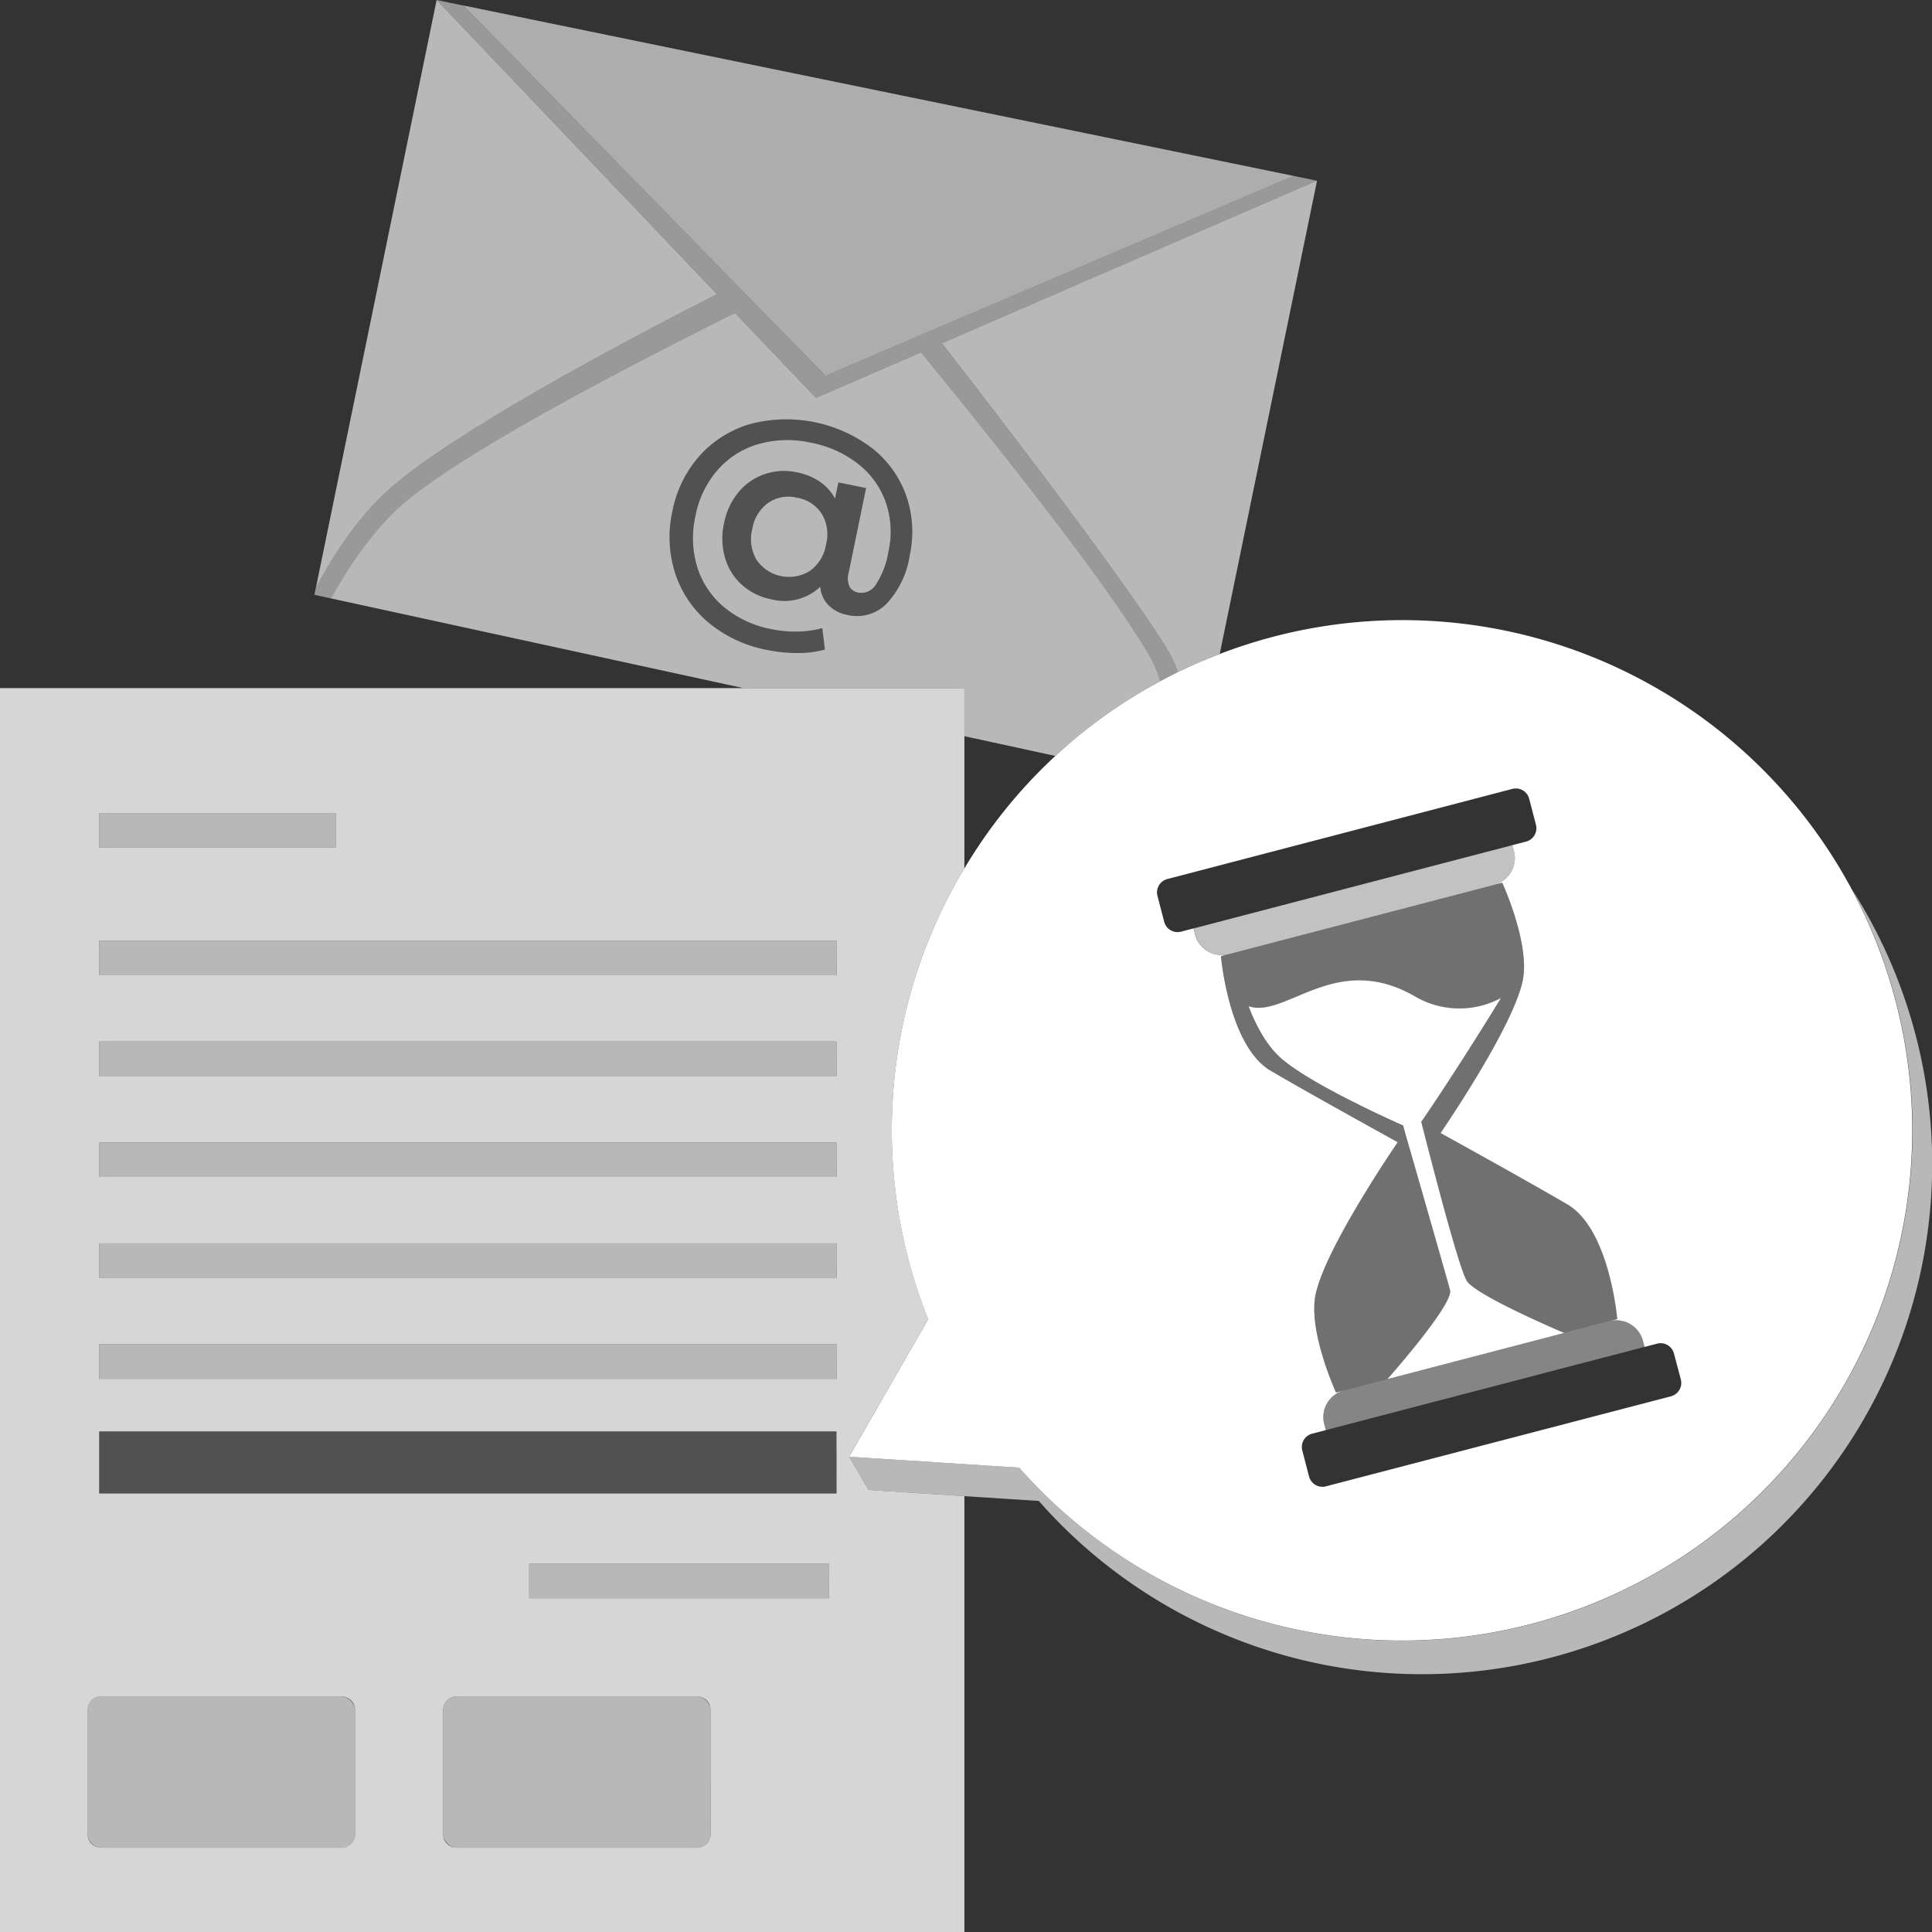
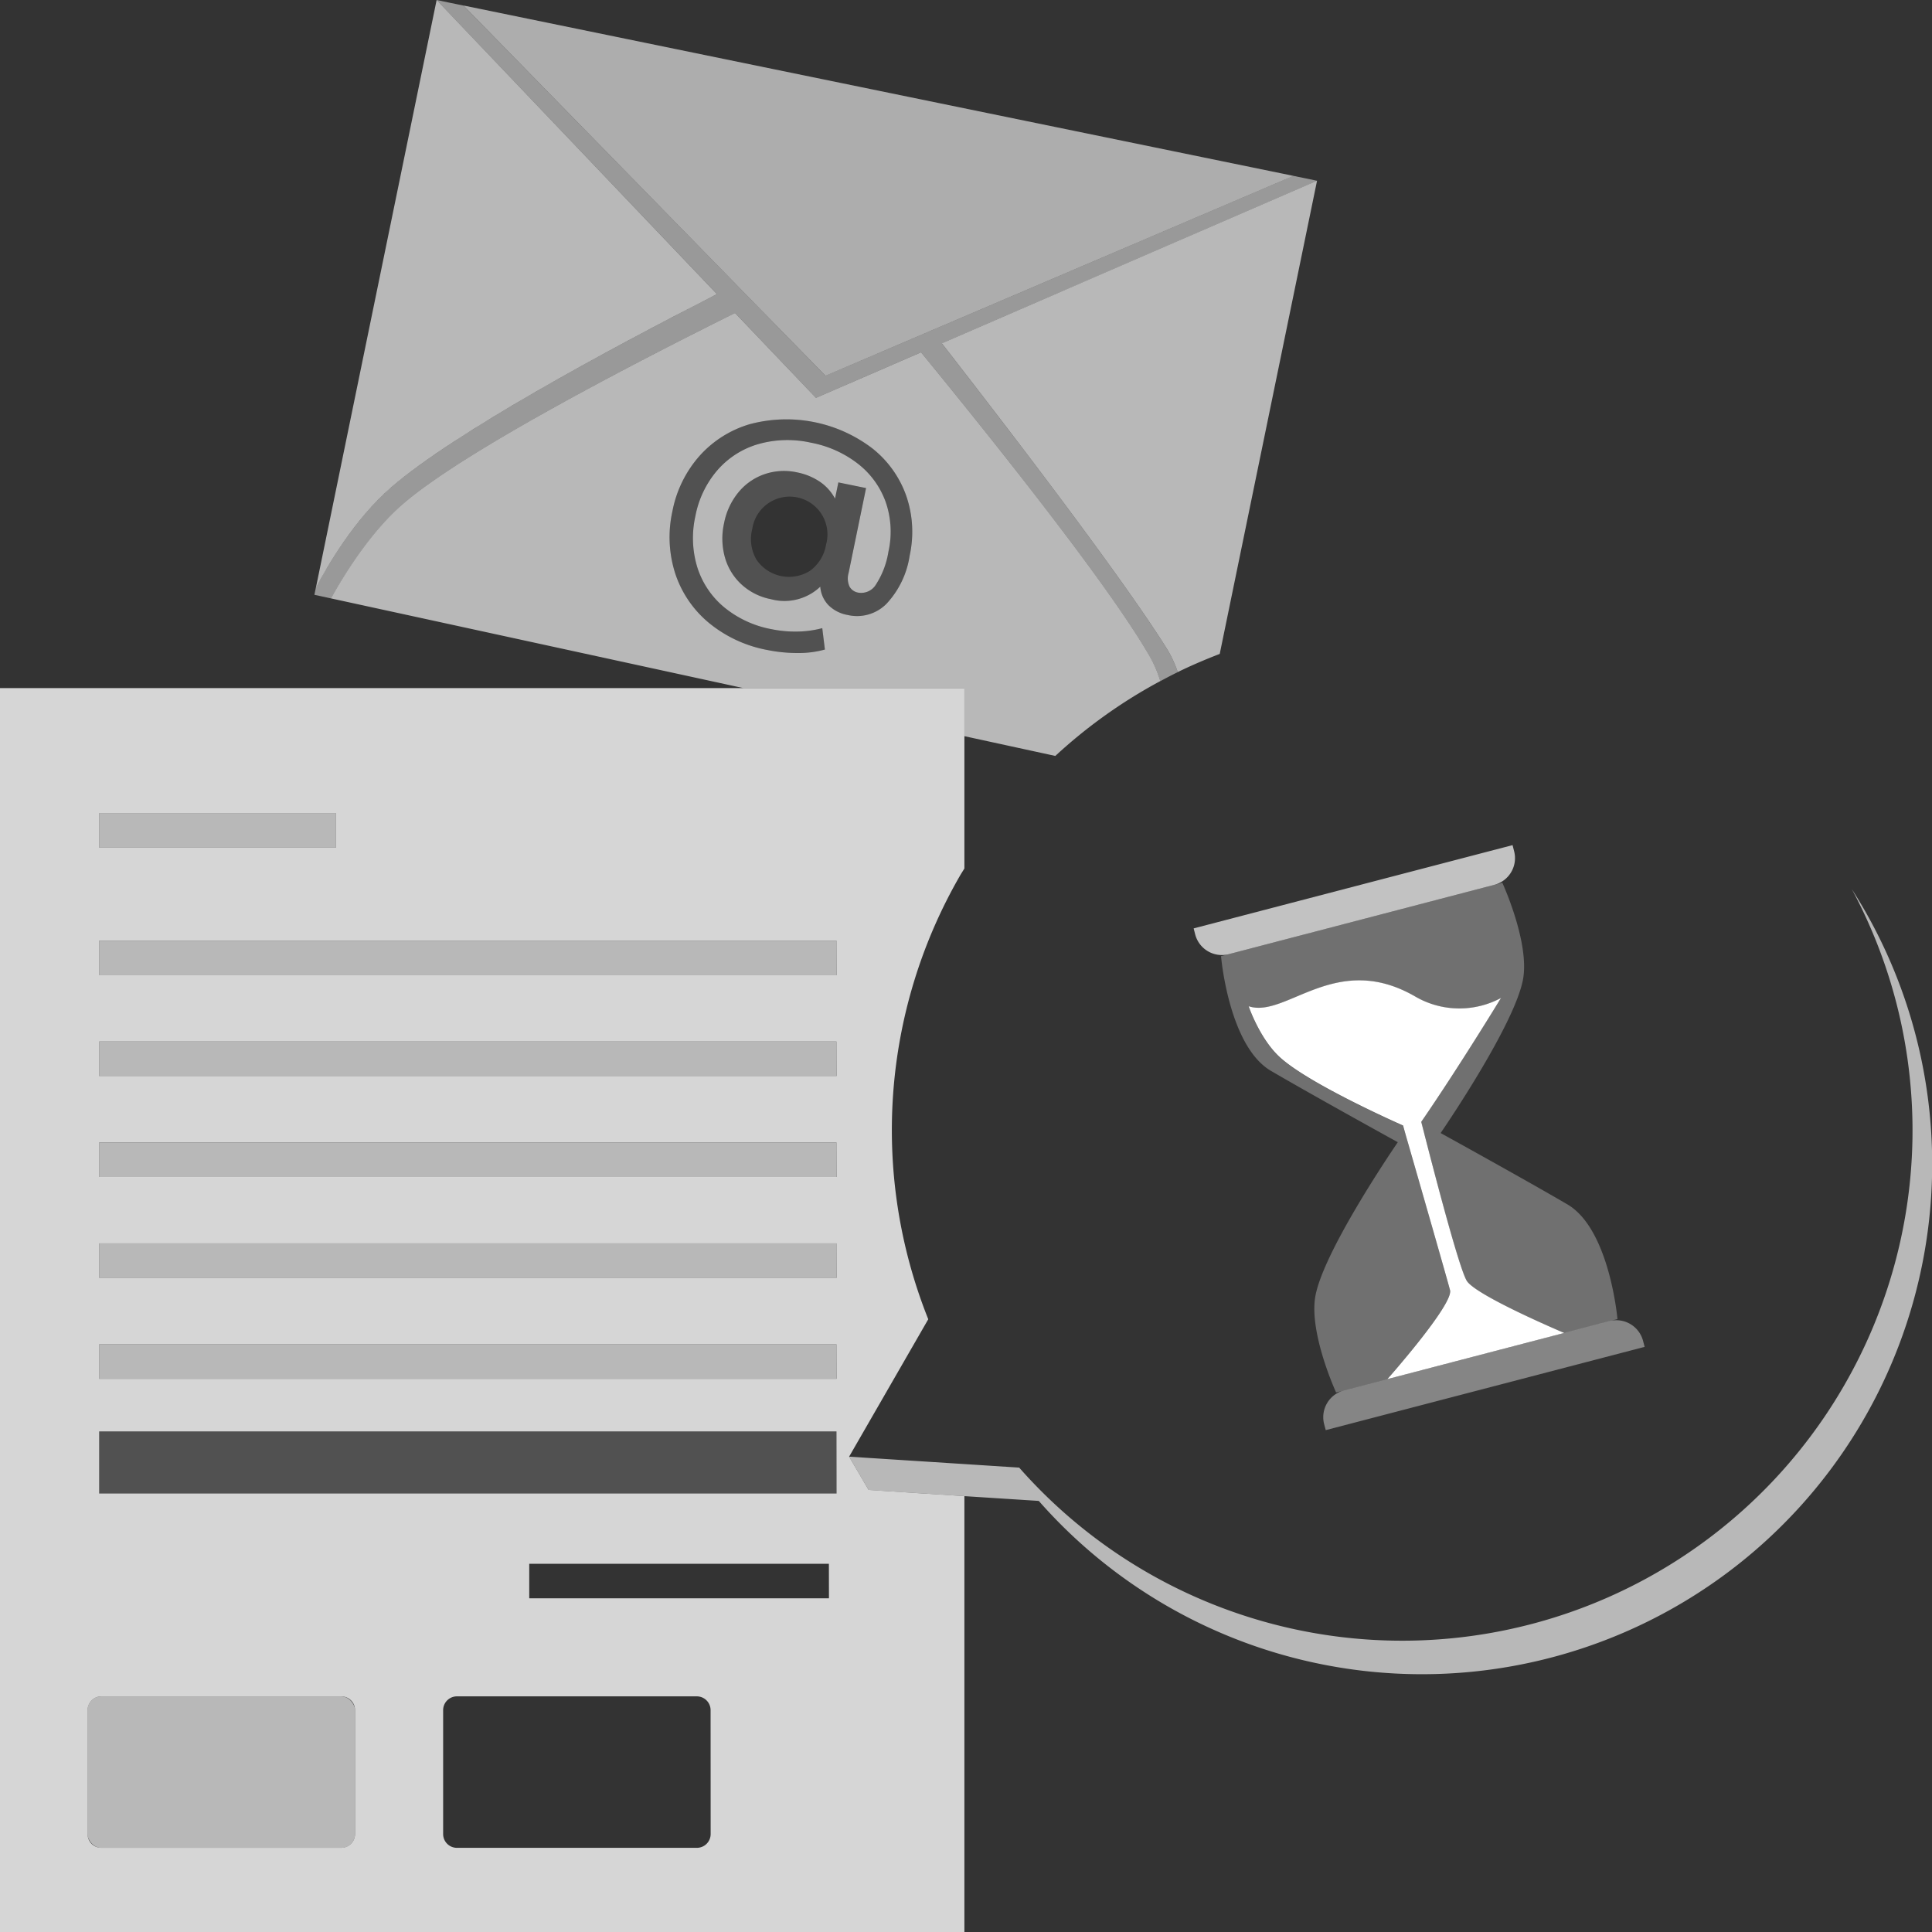
<svg xmlns="http://www.w3.org/2000/svg" viewBox="0 0 300 300">
  <rect x="0" y="0" width="300" height="300" fill="#333333" stroke="none" />
  <g fill="#fff">
    <path d="m 218.41 176.7 l .25 .86 c 1.8 6.25 6.05 21.04 6.5 22.77 .57 2.2 -9.73 13.82 -9.73 13.82 l 27.46 -7.17 s -13.75 -5.81 -15.14 -8.11 c -1.16 -1.94 -4.76 -15.73 -6.38 -22.02 -.08 -.31 -.16 -.6 -.22 -.87 -.2 -.78 -.36 -1.39 -.46 -1.78 5.8 -8.42 12.39 -19.24 12.39 -19.24 a 13.63 13.63 0 0 1 -13.22 -.16 c -12.41 -7.27 -20.14 3.38 -25.97 1.45 0 0 1.73 5.11 4.91 7.97 4.72 4.26 19.07 10.55 19.07 10.55 s .2 .74 .54 1.93 z" />
-     <path d="m 257.28 106.88 a 79.07 79.07 0 0 0 -67.88 -5.33 c -2.21 .84 -4.39 1.78 -6.52 2.82 -.91 .45 -1.81 .92 -2.71 1.4 a 78.36 78.36 0 0 0 -30.43 29.1 c -.22 .37 -.46 .73 -.68 1.11 a 79.07 79.07 0 0 0 -4.93 68.88 l -12.28 21.34 17.9 1.15 8.51 .55 a 79.23 79.23 0 1 0 99.02 -121.02 z m -71.7 38.22 l -.24 -.94 -1.95 .51 a 2.14 2.14 0 0 1 -2.61 -1.53 l -1.05 -4.03 a 2.14 2.14 0 0 1 1.53 -2.61 l 53.58 -14 a 2.14 2.14 0 0 1 2.61 1.53 l 1.05 4.03 a 2.14 2.14 0 0 1 -1.53 2.62 l -2.12 .55 .24 .94 a 4.28 4.28 0 0 1 -3.06 5.22 l -41.24 10.77 a 4.28 4.28 0 0 1 -5.22 -3.06 z m 73.88 71.72 l -53.58 13.98 a 2.14 2.14 0 0 1 -2.61 -1.53 l -1.05 -4.03 a 2.14 2.14 0 0 1 1.53 -2.62 l 2.12 -.55 -.25 -.94 a 4.29 4.29 0 0 1 3.06 -5.22 l -1.22 .32 s -4.33 -9.43 -3.19 -15.13 c 1.35 -6.75 11.09 -21.27 12.77 -23.74 -2.99 -1.65 -14.05 -7.77 -19.7 -11.08 -6.57 -3.85 -7.75 -17.81 -7.75 -17.81 l 43.68 -11.4 s 4.33 9.43 3.19 15.13 c -1.35 6.76 -11.09 21.27 -12.77 23.74 2.99 1.65 14.05 7.77 19.69 11.08 6.57 3.85 7.75 17.81 7.75 17.81 l -1.23 .32 a 4.29 4.29 0 0 1 5.22 3.06 l .25 .94 1.95 -.51 a 2.14 2.14 0 0 1 2.61 1.53 l 1.07 4.03 a 2.14 2.14 0 0 1 -1.53 2.61 z" />
    <path d="m 0 106.85 v 193.15 h 149.75 v -67.68 l -14.87 -.96 -3.03 -5.17 12.29 -21.34 a 79.07 79.07 0 0 1 4.93 -68.88 c .22 -.38 .46 -.74 .68 -1.11 v -28.01 z m 15.4 19.41 h 36.76 v 5.36 h -36.76 z m 39.73 158.53 a 2.14 2.14 0 0 1 -2.14 2.14 h -37.25 a 2.14 2.14 0 0 1 -2.14 -2.14 v -19.24 a 2.14 2.14 0 0 1 2.14 -2.14 h 37.25 a 2.14 2.14 0 0 1 2.14 2.14 z m 55.22 0 a 2.14 2.14 0 0 1 -2.14 2.14 h -37.26 a 2.14 2.14 0 0 1 -2.14 -2.14 v -19.24 a 2.14 2.14 0 0 1 2.14 -2.14 h 37.25 a 2.14 2.14 0 0 1 2.14 2.14 z m 18.37 -36.61 h -46.54 v -5.36 h 46.53 z m 1.18 -16.27 h -114.5 v -9.64 h 114.49 z m 0 -17.81 h -114.5 v -5.36 h 114.49 z m 0 -15.67 h -114.5 v -5.36 h 114.49 z m 0 -15.67 h -114.5 v -5.36 h 114.49 z m 0 -15.67 h -114.5 v -5.36 h 114.49 z m 0 -15.67 h -114.5 v -5.36 h 114.49 z" opacity=".8" />
    <path d="m 243.39 187.02 c -5.65 -3.31 -16.7 -9.43 -19.69 -11.08 1.68 -2.46 11.42 -16.98 12.77 -23.74 1.14 -5.71 -3.19 -15.13 -3.19 -15.13 l -43.68 11.4 s 1.18 13.96 7.75 17.81 c 5.65 3.31 16.7 9.43 19.7 11.08 -1.68 2.46 -11.42 16.98 -12.77 23.74 -1.14 5.71 3.19 15.13 3.19 15.13 l 1.23 -.32 20.62 -5.38 20.62 -5.38 1.22 -.32 s -1.21 -13.96 -7.77 -17.81 z m -18.23 13.31 c -.45 -1.73 -4.7 -16.52 -6.5 -22.77 l -.25 -.86 c -.34 -1.19 -.55 -1.91 -.55 -1.91 s -14.35 -6.29 -19.07 -10.55 c -3.17 -2.86 -4.91 -7.97 -4.91 -7.97 5.84 1.93 13.57 -8.72 25.97 -1.45 a 13.63 13.63 0 0 0 13.22 .16 s -6.59 10.82 -12.39 19.23 c .1 .39 .26 1 .46 1.78 .07 .27 .14 .56 .22 .87 1.62 6.29 5.22 20.08 6.38 22.02 1.39 2.3 15.14 8.11 15.14 8.11 l -27.46 7.17 s 10.31 -11.63 9.73 -13.83 z" opacity=".3" />
    <path d="m 144.68 51.3 l 56.17 -23.99 -128.9 -26.46 42.35 43.31 2.88 2.95 11 11.24 13.2 -5.64 z" opacity=".6" />
    <path d="m 286.38 215.09 a 79.23 79.23 0 0 1 -128.12 12.8 l -8.51 -.55 -17.9 -1.15 3.03 5.17 14.87 .96 11.55 .74 a 79.23 79.23 0 0 0 126.25 -95 79.17 79.17 0 0 1 -1.17 77.03 z" opacity=".65" />
    <path d="m 202.8 27.71 l -1.96 -.4 -56.16 23.99 -3.3 1.41 -13.21 5.64 -11 -11.25 -2.87 -2.94 -42.35 -43.3 -1.95 -.4 -2.2 -.46 43.54 45.67 c -17.32 8.84 -40.66 21.47 -50.55 29.96 -5.73 4.93 -10.04 12.39 -11.75 15.64 l -.22 1.09 2.59 .56 c 1.7 -3.08 5.95 -10.2 11.31 -14.79 9.37 -8.01 34.39 -21.06 51.43 -29.53 l 12.55 13.18 16.32 -7.07 c 11.97 14.62 29.5 36.64 35.67 47.5 a 18.54 18.54 0 0 1 1.48 3.56 c .9 -.48 1.8 -.96 2.71 -1.4 a 17.64 17.64 0 0 0 -1.63 -3.53 c -6.57 -10.55 -22.96 -32.03 -35 -47.52 l 58.26 -25.25 z" opacity=".5" />
    <path d="m 235.11 132.17 l -.24 -.94 -49.52 12.93 .24 .94 a 4.28 4.28 0 0 0 5.22 3.06 l 41.24 -10.77 a 4.28 4.28 0 0 0 3.06 -5.22 z" opacity=".7" />
    <path d="m 249.91 205.14 l -41.24 10.77 a 4.29 4.29 0 0 0 -3.06 5.22 l .25 .94 49.52 -12.93 -.25 -.94 a 4.29 4.29 0 0 0 -5.22 -3.06 z" opacity=".4" />
    <path d="m 135.53 69.67 a 22.01 22.01 0 0 0 -19.12 -3.8 16.83 16.83 0 0 0 -7.82 4.96 18.09 18.09 0 0 0 -4.18 8.57 18.47 18.47 0 0 0 .43 9.62 16.74 16.74 0 0 0 5.18 7.65 20.02 20.02 0 0 0 9.13 4.26 23.37 23.37 0 0 0 4.65 .47 15.42 15.42 0 0 0 4.29 -.54 l -.41 -3.32 a 15.87 15.87 0 0 1 -3.93 .53 18.47 18.47 0 0 1 -3.95 -.37 16.23 16.23 0 0 1 -7.38 -3.43 13.23 13.23 0 0 1 -4.16 -6.21 15.54 15.54 0 0 1 -.29 -7.94 15.25 15.25 0 0 1 3.4 -7.1 13.29 13.29 0 0 1 6.33 -4.06 16.55 16.55 0 0 1 8.21 -.23 16.97 16.97 0 0 1 7.39 3.34 13.15 13.15 0 0 1 4.25 5.96 14.14 14.14 0 0 1 .39 7.64 13.12 13.12 0 0 1 -1.91 5.04 2.68 2.68 0 0 1 -2.79 1.31 1.91 1.91 0 0 1 -1.33 -.92 3.02 3.02 0 0 1 -.15 -2.13 l 2.71 -13.17 -4.3 -.88 -.52 2.52 a 7.34 7.34 0 0 0 -2.35 -2.62 9.61 9.61 0 0 0 -3.56 -1.46 9.38 9.38 0 0 0 -5.03 .28 9.02 9.02 0 0 0 -4.05 2.81 10.69 10.69 0 0 0 -2.24 4.81 10.88 10.88 0 0 0 .15 5.36 8.98 8.98 0 0 0 2.61 4.19 9.4 9.4 0 0 0 4.51 2.24 8.08 8.08 0 0 0 7.67 -1.94 4.63 4.63 0 0 0 1.27 2.87 5.56 5.56 0 0 0 2.96 1.52 6.43 6.43 0 0 0 6.05 -1.73 13.96 13.96 0 0 0 3.6 -7.48 17.17 17.17 0 0 0 -.51 -9.24 16.29 16.29 0 0 0 -5.2 -7.38 z m -7.25 14.83 a 6.27 6.27 0 0 1 -2.53 4.15 6.12 6.12 0 0 1 -8.27 -1.72 6.31 6.31 0 0 1 -.67 -4.79 5.87 5.87 0 1 1 11.48 2.36 z" opacity=".15" />
    <path d="m 15.4 222.28 h 114.49 v 9.64 h -114.49 z" opacity=".15" />
-     <path d="m 123.79 77.28 a 5.62 5.62 0 0 0 -4.49 .8 6.19 6.19 0 0 0 -2.49 4.07 6.32 6.32 0 0 0 .67 4.79 6.12 6.12 0 0 0 8.27 1.72 6.27 6.27 0 0 0 2.53 -4.15 6.14 6.14 0 0 0 -.7 -4.75 5.67 5.67 0 0 0 -3.79 -2.48 z" opacity=".65" />
    <path d="m 60.79 75.63 c 9.88 -8.49 33.23 -21.12 50.54 -29.96 l -43.53 -45.67 -18.75 91.27 c 1.7 -3.25 6.01 -10.71 11.74 -15.64 z" opacity=".65" />
    <path d="m 143.02 54.71 l -16.32 7.07 -12.56 -13.18 c -17.04 8.47 -42.06 21.52 -51.43 29.53 -5.36 4.58 -9.61 11.7 -11.31 14.79 l 64.04 13.93 h 34.3 v 7.46 l 14.13 3.07 a 78.89 78.89 0 0 1 16.3 -11.62 18.48 18.48 0 0 0 -1.48 -3.56 c -6.16 -10.85 -23.7 -32.87 -35.67 -47.49 z m -1.77 31.57 a 13.97 13.97 0 0 1 -3.6 7.48 6.43 6.43 0 0 1 -6.05 1.73 5.57 5.57 0 0 1 -2.96 -1.52 4.63 4.63 0 0 1 -1.27 -2.87 8.08 8.08 0 0 1 -7.67 1.94 9.39 9.39 0 0 1 -4.51 -2.24 8.98 8.98 0 0 1 -2.61 -4.19 10.88 10.88 0 0 1 -.15 -5.36 10.71 10.71 0 0 1 2.24 -4.81 9.04 9.04 0 0 1 4.05 -2.81 9.38 9.38 0 0 1 5.03 -.28 9.64 9.64 0 0 1 3.56 1.46 7.34 7.34 0 0 1 2.35 2.62 l .52 -2.52 4.3 .88 -2.71 13.18 a 3.02 3.02 0 0 0 .15 2.13 1.91 1.91 0 0 0 1.33 .92 2.68 2.68 0 0 0 2.79 -1.3 13.1 13.1 0 0 0 1.91 -5.04 14.13 14.13 0 0 0 -.39 -7.64 13.15 13.15 0 0 0 -4.25 -5.96 16.98 16.98 0 0 0 -7.39 -3.34 16.56 16.56 0 0 0 -8.21 .23 13.3 13.3 0 0 0 -6.33 4.06 15.25 15.25 0 0 0 -3.4 7.1 15.54 15.54 0 0 0 .29 7.94 13.23 13.23 0 0 0 4.16 6.21 16.25 16.25 0 0 0 7.37 3.42 18.46 18.46 0 0 0 3.95 .37 15.86 15.86 0 0 0 3.93 -.53 l .41 3.32 a 15.42 15.42 0 0 1 -4.29 .54 23.44 23.44 0 0 1 -4.65 -.47 20.04 20.04 0 0 1 -9.13 -4.26 16.74 16.74 0 0 1 -5.18 -7.65 18.48 18.48 0 0 1 -.43 -9.62 18.1 18.1 0 0 1 4.18 -8.57 16.83 16.83 0 0 1 7.82 -4.96 22.01 22.01 0 0 1 19.12 3.81 16.28 16.28 0 0 1 5.21 7.37 17.18 17.18 0 0 1 .51 9.23 z" opacity=".65" />
    <path d="m 181.25 100.83 a 17.65 17.65 0 0 1 1.63 3.53 c 2.13 -1.04 4.31 -1.97 6.52 -2.82 l 15.11 -73.48 -58.26 25.25 c 12.04 15.49 28.43 36.98 35 47.52 z" opacity=".65" />
    <path d="m 15.4 126.26 h 36.76 v 5.36 h -36.76 z" opacity=".65" />
    <path d="m 15.4 146.07 h 114.49 v 5.36 h -114.49 z" opacity=".65" />
    <path d="m 15.4 161.74 h 114.49 v 5.36 h -114.49 z" opacity=".65" />
    <path d="m 15.4 177.41 h 114.49 v 5.36 h -114.49 z" opacity=".65" />
    <path d="m 15.4 193.08 h 114.49 v 5.36 h -114.49 z" opacity=".65" />
-     <path d="m 82.19 242.83 h 46.53 v 5.36 h -46.53 z" opacity=".65" />
    <path d="m 15.4 208.75 h 114.49 v 5.36 h -114.49 z" opacity=".65" />
    <rect height="23.53" opacity=".65" rx="2.14" width="41.54" x="13.59" y="263.41" />
-     <rect height="23.53" opacity=".65" rx="2.14" width="41.54" x="68.81" y="263.41" />
  </g>
</svg>